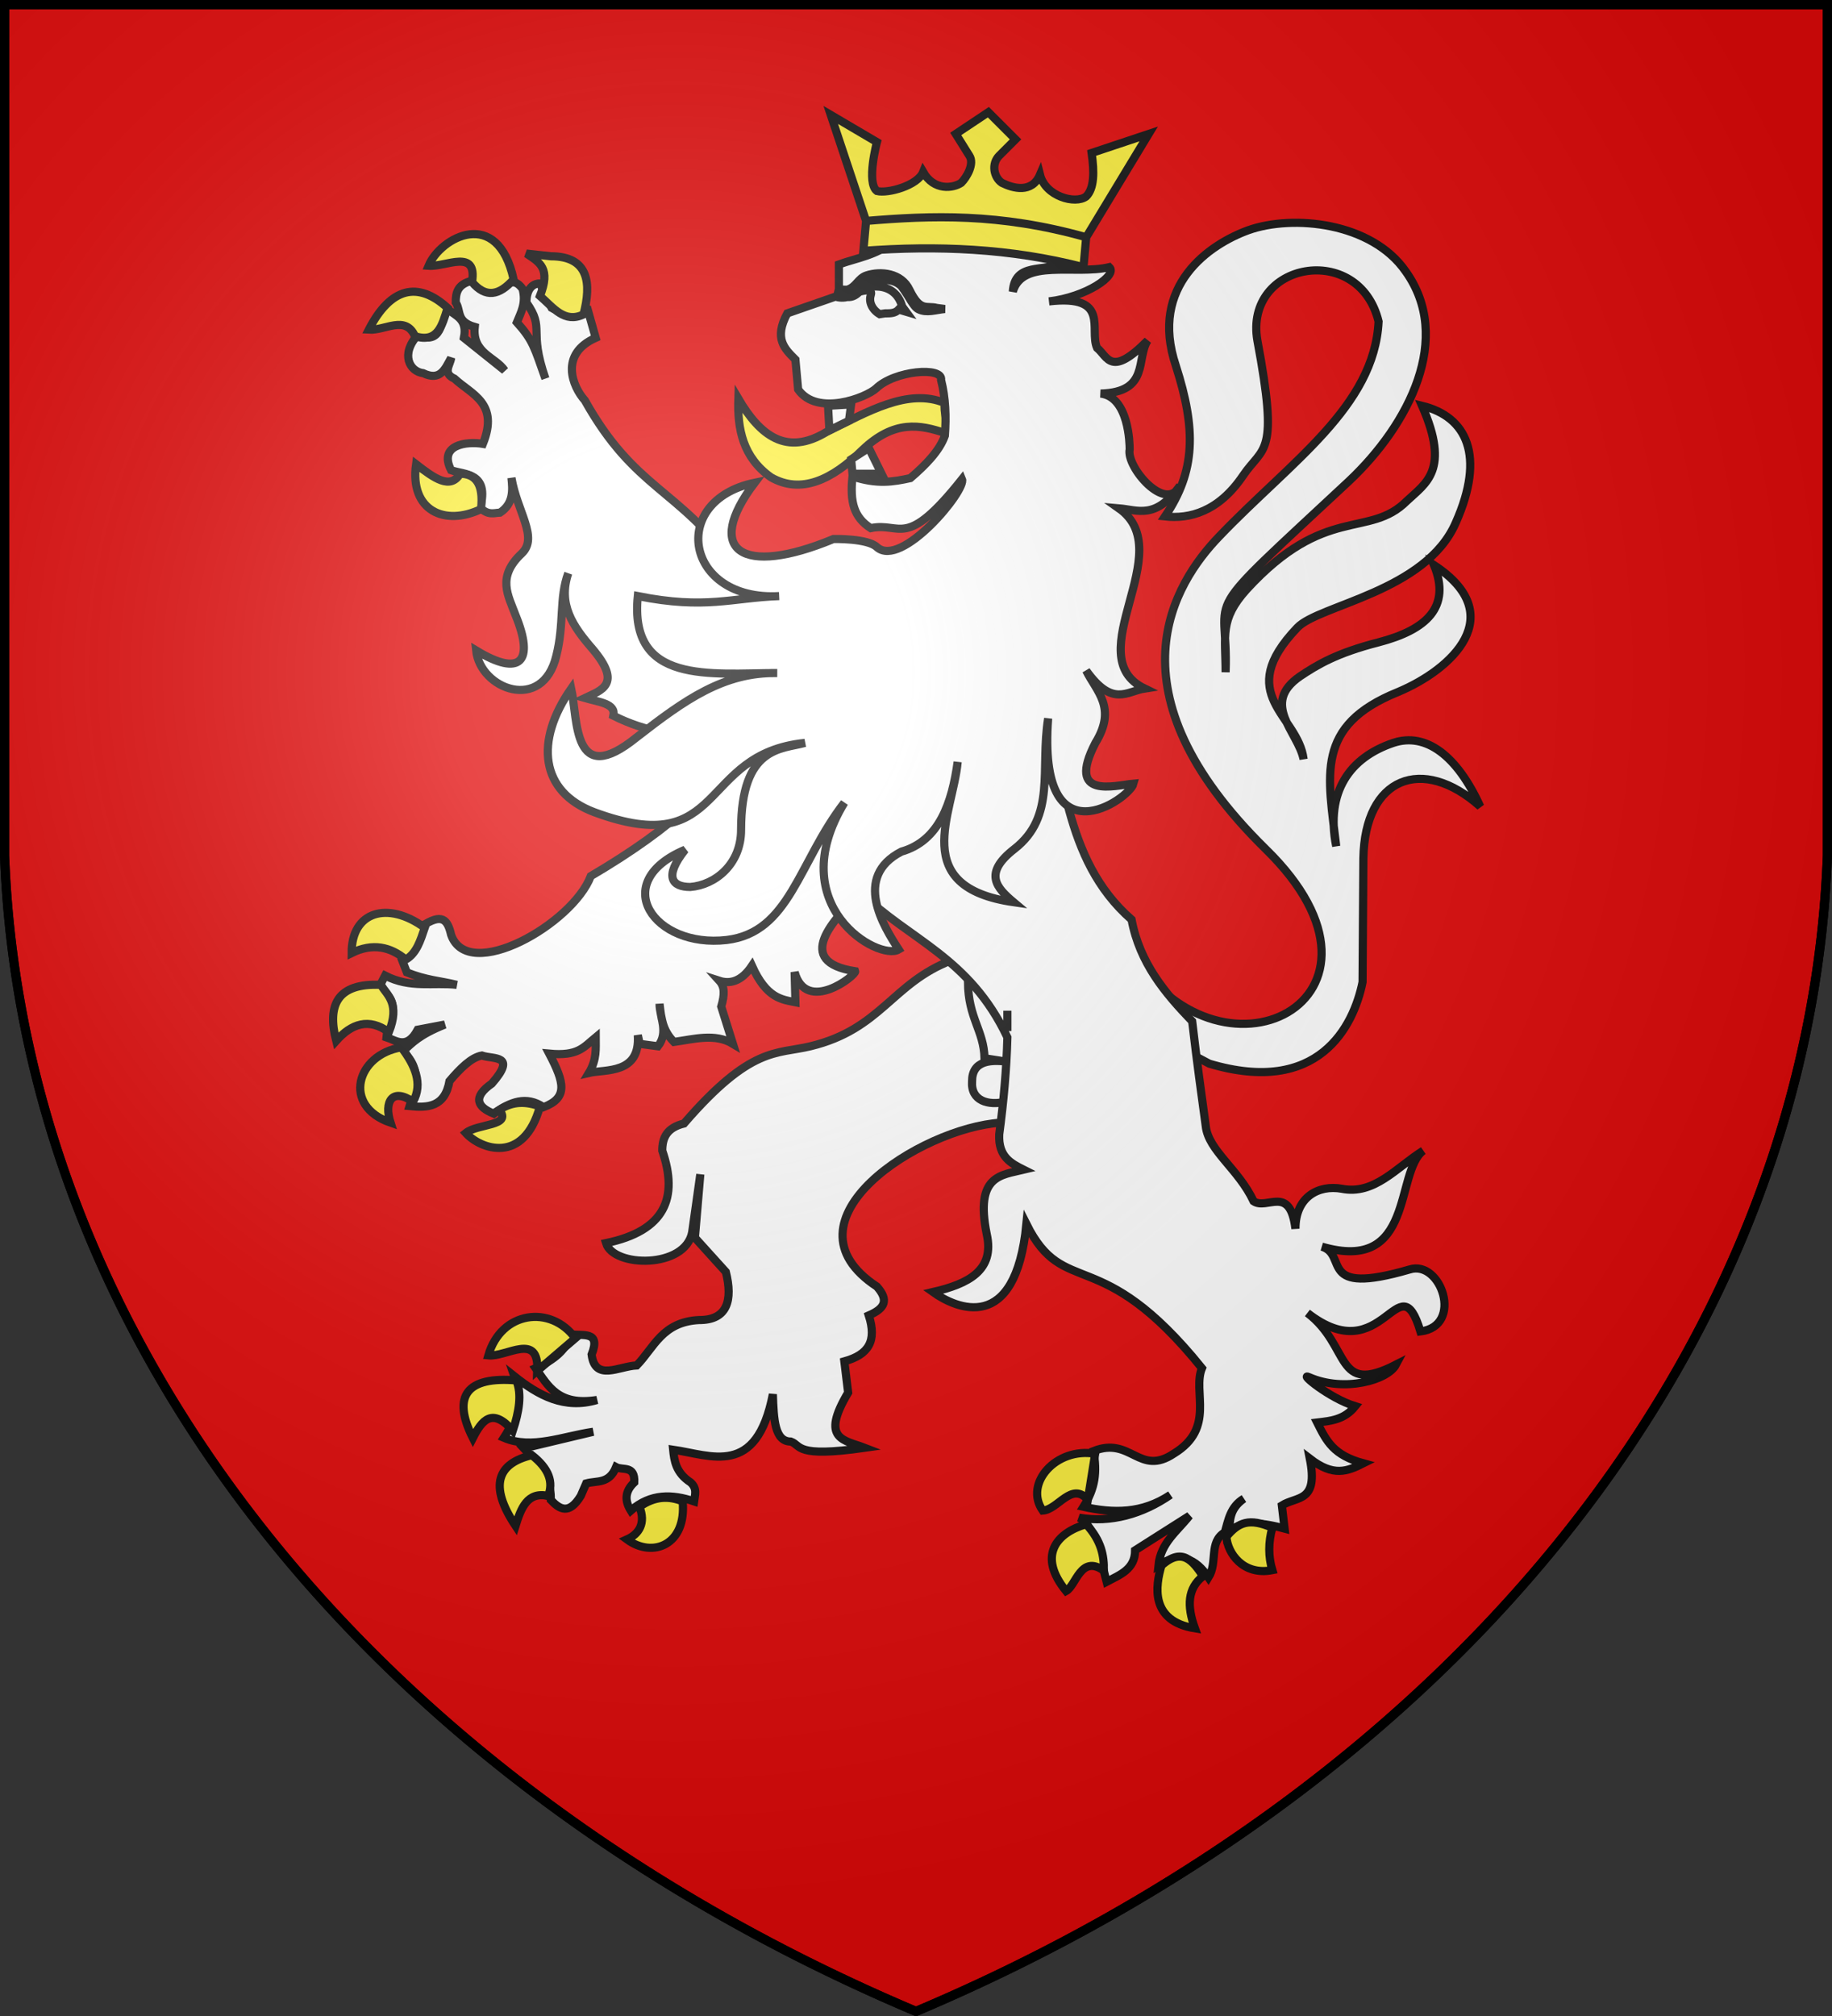
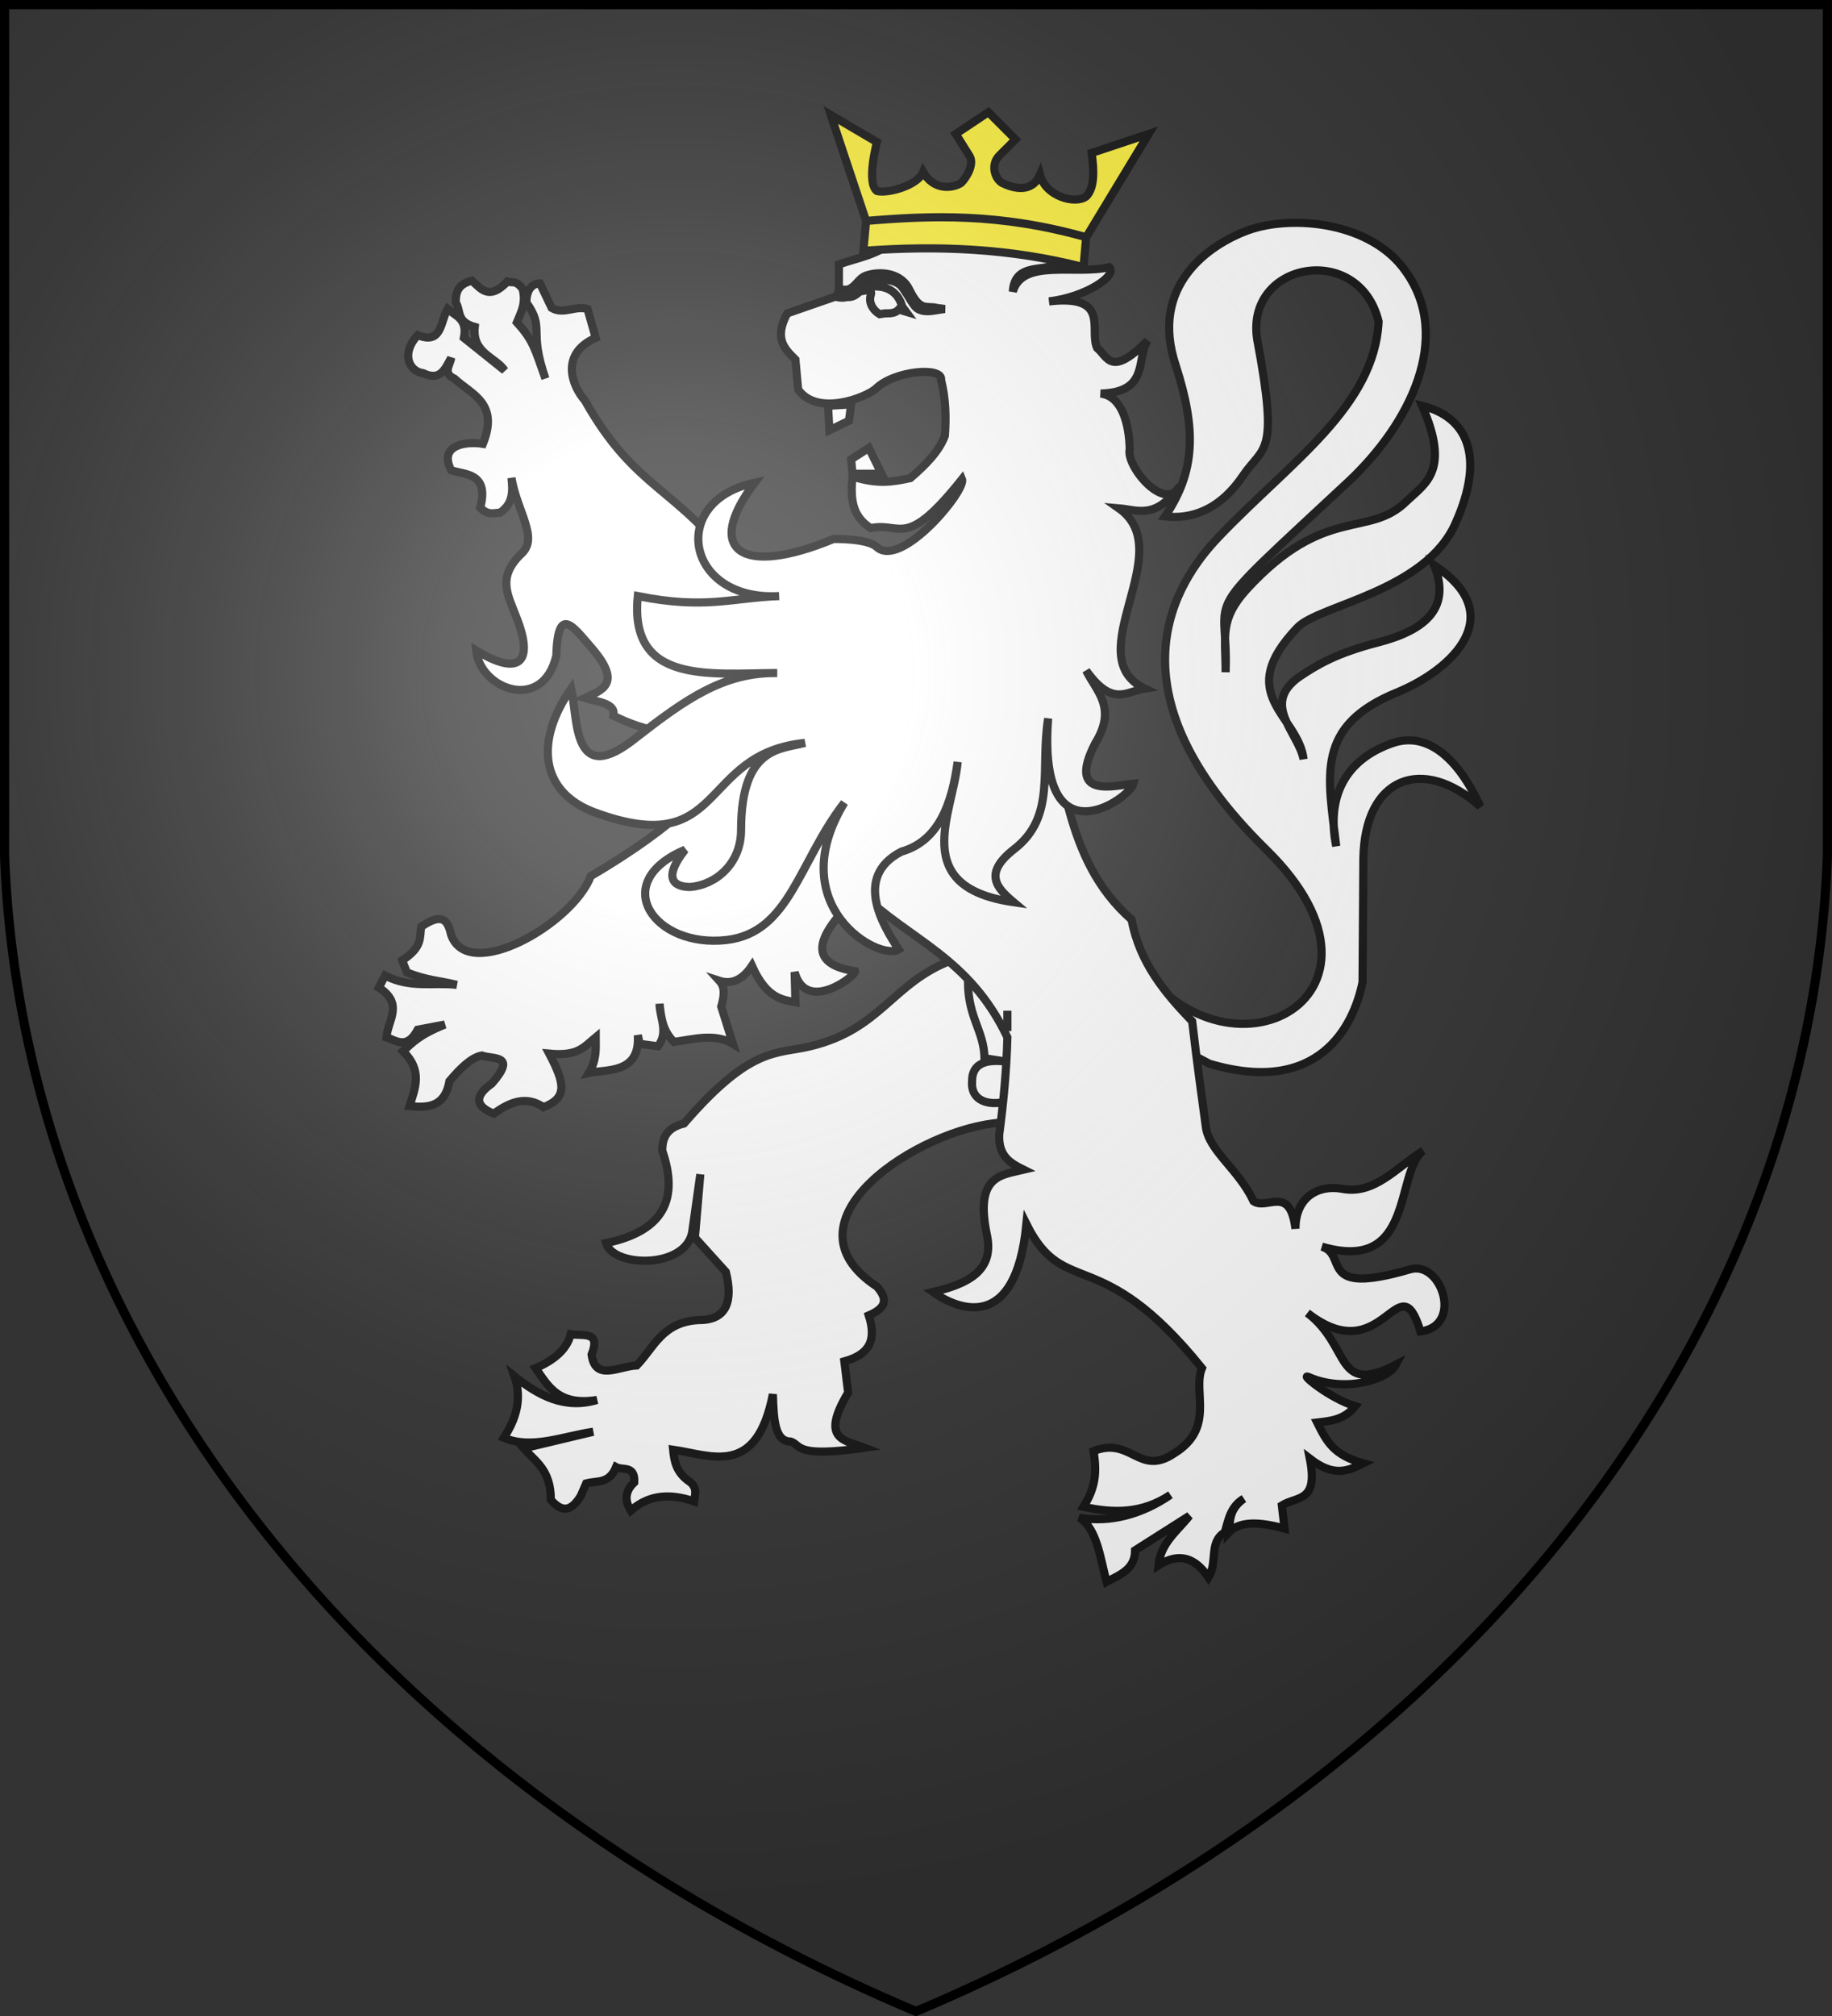
<svg xmlns="http://www.w3.org/2000/svg" version="1.1" width="600" height="660" stroke="#000" stroke-width="3">
  <rect width="100%" height="100%" fill="#333333" stroke="none" />
  <defs>
    <radialGradient id="G" cx="221" cy="226" r="300" gradientTransform="matrix(1.35,0,0,1.35,-77,-85)" gradientUnits="userSpaceOnUse">
      <stop stop-color="#fff" stop-opacity=".31" />
      <stop offset="0.19" stop-color="#fff" stop-opacity=".25" />
      <stop offset="0.6" stop-color="#666" stop-opacity=".13" />
      <stop offset="1" stop-color="#000" stop-opacity=".13" />
    </radialGradient>
  </defs>
-   <path fill="#e20909" d="M1.5 1.5h597V280A570 445 0 0 1 300 658.5 570 445 0 0 1 1.5 280Z" />
  <g fill="#fff" stroke="#111" transform="matrix(.89,0,0,.89,30,30.5)">
    <path d="M 381.3 314 C 414 371 488.7 333.3 432 278 C 373 220 398.3 180.3 415 163 C 441.3 135.5 472 115.4 473.6 84 C 466.4 54.4 424 62 429 91 C 437 133.7 431.3 129.5 423.7 140.7 C 414.7 154 404 156.7 395 155.7 C 406.3 139 406.5 123.7 399 100.3 C 389 70.6 411.6 55.5 425.7 50.4 C 442 44.6 471 47.4 483.6 65.6 C 501 90 485 121.7 462.7 142.7 C 405.5 196 418.5 181.5 417.3 213 C 417.3 199.6 415 193.7 425 182.6 C 454 151 470 164 484 150 C 491 143.4 500 138.7 489.6 115 C 506 119 513 133.3 502 158 C 491 183.4 451.5 188.3 443.7 196.6 C 420 221.4 444 228.6 446 245 C 444 235 430 224.6 444.7 214.5 C 451 210.3 458 206 473.6 202 C 491.3 197.4 500.3 189 494 173.6 C 522 192 500.6 212 480.7 220.3 C 450 232.7 455 251 458 277 C 454 257 463 244.4 479 239 C 491 235 502.5 243.7 511 262.4 C 489.7 243.4 468.5 251.7 468 281.4 L 467.7 327 C 464.4 343.3 451.5 369 411.3 357 L 366 333 L 381.3 314 Z M 316.4 319 C 294.5 327.4 290.6 344.3 264.5 350.6 C 252 353.6 242.7 350.4 218 379 C 211.6 380.6 210 384.3 210 389 C 216 406.4 211 418.5 189.3 423 C 192 432 218.5 432.5 221 419 C 221.3 417 224 397.7 224 397.7 L 222 421 L 233.4 433.6 C 236 444 234 451.4 223.5 451.3 C 210 452 207 461.4 200.6 468 C 194 468.3 185.3 474 184 464 C 187.6 455 180.5 457.3 176.3 456.5 C 175 462 170.3 466 163.4 469 C 168 475.5 171.7 483 186 480.7 C 174 484.3 164.4 479 155.6 472 C 158.6 480.5 156 488 151.7 494.6 C 162 499 173.5 494 184.6 492.4 L 159 498.5 C 163.4 503.4 169 506.4 169 517.5 C 172.3 521 175.7 523 180 516 L 182 511.4 C 186 510.3 190.4 511.7 193 505.4 C 195.4 506.7 200 504.6 199.7 511 C 196 514.5 196.3 518 198.4 521.4 C 205.7 515 213.7 515.3 221.7 518 C 222 515.7 223 513.3 220.4 511 C 215 507.5 214.4 503 214 499 C 228 501 244.7 509.3 250.7 478.6 C 251 488 251.4 496 257.3 496 C 261.3 497.4 258.6 502 284.5 498.3 C 277 495.4 268 495.4 278.4 478 L 277 466.5 C 286 464 289 459 286 449.6 C 292 447 293.4 444 289 439 C 252 414.7 305 380.6 334.6 378.7 L 356 365 L 342.4 317.7 L 316.4 319 Z M 322.5 327 C 322.6 340.3 328.3 344.6 328.6 355 L 339.5 356.7 C 330.5 355 324 356 324 363.5 C 323.5 370.7 330 372.5 336.3 371 C 344 342.4 327.4 325.5 322.5 327 Z M 424 420 C 430 422.6 439 421 439.3 432 C 433.7 441 438 442 437.7 447" />
-     <path d="M 140 69 C 134.5 70.3 134 73.6 134 77 C 136 80 134 84 141 86 C 140 95.7 148.6 97 152 102 L 137 90 C 138.4 83 134 82 131 79.4 C 128.3 84 129 92.7 120 89 C 113.6 96 117 102.4 122 103 C 128.3 106 130 101.6 132.3 97.4 C 132 100 129 103 133.5 105 C 140 111 150 114 144 129 C 138 128 127.5 129.3 132.3 138.7 C 137 140.4 146.5 139.4 143 152.5 C 146 155.4 148 154.4 150.3 154.3 C 155.3 151 155 146 154.5 141.5 C 156.6 154 164.5 163.4 158.3 169.3 C 149 178 153.3 184.7 156 192 C 163 209 158 215 141.5 205 C 143 219.3 166 228 171 207 C 174 195.3 172 185.6 175.4 176.6 C 171.6 188 177 196 184.3 204.4 C 195.4 217.5 187.6 219.6 181.5 222.5 C 186.7 224 193 224.5 192 229 C 198 232 204 234 210 235 L 220 262 C 211 270.4 199 279 183.7 288 C 177 305.6 138.6 327.5 132.3 309.6 C 131 304 129 301.4 121.3 306.6 C 120.6 310.5 122 314 114.3 319 L 116 323.4 C 123 326.3 128.4 326.5 134.4 328 C 125.6 327 117.4 329.4 108 324.6 L 105.7 329 C 115 335 109 341 108.5 347.3 C 112 348.4 116 352 120 344.5 L 130 342.6 C 120.3 346.5 118 349.4 114.6 352.4 C 122 359.7 119 366 117 372.6 C 123.7 373.3 130 373 131.7 363.4 C 135.7 358.7 139.7 354.7 143.6 354 C 148 355.5 156.6 353.6 147.3 364.3 C 140 369.4 142 373 148 375.4 C 154 371 160 368.7 166.3 373 C 175.4 369.5 174 364 168.4 353.3 C 179 354.3 181 351 185.5 347.3 C 185.5 351.4 186 355.4 183 360.4 C 189 359 202 361 201 346.5 L 201.7 349.7 L 208.4 350.6 C 212.5 345.4 209 340 209 335 C 209.6 340 210 344.7 214.3 349 C 221.6 348 229.4 345.7 236 349.7 L 231.7 336 C 233 331.5 233 328.7 231 326.5 C 234.7 327.7 239 327 243 321 C 248.4 333 254 333.4 259 334.4 L 258.7 323.3 C 263 339 281.5 324.4 281 323 C 258 319.5 273 304 283 294 C 301 311.6 323 317.7 337 347.3 C 336.7 359 335.6 371 334 383 C 333.6 391.3 338.4 393.7 343 396 C 334.7 398 325 398 329.4 419.7 C 332.4 433 322.7 438 309.6 441 C 318 447 340 457 344 416 C 358 444 371 422.4 408.6 469 C 405 477.7 413.7 491 398.3 500.4 C 385.5 509 382.5 494 368.7 499.5 C 370 507.4 369.4 513 365 520 C 376 522.4 386.5 522.6 397 515.6 C 386.7 522.7 375 526 363.4 524 C 370 527.7 371.3 539.6 373.5 547.6 C 378.4 545 384 543 384 536 L 404 523.3 C 399.5 529 393.4 533.3 392.6 541.5 C 400.5 536.5 406.3 539 411 546 C 414.5 540.4 411 533 417 529.4 C 418.3 525 419 520 424 517 C 418.4 521 419 525.3 418.5 529.4 C 423 524.6 431.6 526 439 528 L 438 519.5 C 443.6 516 451.5 518.5 448.3 502.3 C 457 509 462 507 468 504 C 457 501 454.5 496 451 489 C 456 488.4 461 488 465 483 C 455.3 480 444 470.5 448 472.3 C 461 478 477 473.4 480 467.7 C 457.3 479.3 463.6 461 447.4 448.7 C 475.5 470.6 481 429 489 455.5 C 505 453.5 496.6 429 485 432.7 C 450.7 442.7 462.6 427.3 452.7 424.3 C 487 434.3 479.5 397 490 389 C 480 395.3 472 405.4 460 403 C 451.5 401.5 443 406 443 417.7 C 441 401.3 432.5 411 427.6 407.6 C 422 395.7 411 389 410 380 C 408.5 369 406.7 356 405 341.4 C 395 331 385.7 320 382.7 304 C 357 281.5 358.7 248 348.4 219.6 L 236.4 173.7 C 215.6 145 200 146 181.5 113 C 177 108 172 96 185.5 90 L 182.5 79.4 C 178 78 173.7 81.6 169.3 79 L 165 70 C 162 70 160 72.4 160 77 C 167 87 160.6 86.5 167 105 C 163 93.7 162.5 91 156.5 84.3 C 158 80.6 160 77.3 158.6 72 C 156 68.5 154.7 70 153 69.3 C 146.3 76.4 143.3 72 140 69 Z M 337 337.5 C 337 340 337 342.4 337 345 L 337 337.5 Z" />
-     <path fill="#fcef3c" d="M 165 74.6 C 169 64.5 165 62.3 160 59 L 169 60 C 183 60 184 70 181 81.4 C 174 84.7 170 79 165 74.6 Z M 124 63.5 C 130.4 64 142 57 140 69.5 C 145 75.4 150 74.5 155.3 68.5 C 149.4 41.5 128.4 53 124 63.5 Z M 119 89.4 C 115.5 81.5 108 87.4 102 87 C 110 71.5 120 69 131 79 C 129 85.4 127.4 92 119 89.4 Z M 143.3 153 C 130 159.4 117 153.6 119.4 136.5 C 126 141.6 132 146 135.6 140 C 141 140 144.4 143.4 143.3 153 Z M 115.6 318.7 C 110 314 103.4 312.5 95.7 316.3 C 95.6 301 109 297 122.6 307 C 121 311.7 119.6 316.4 115.6 318.7 Z M 90 348.6 C 86.6 335.3 90.5 327.3 106.4 328 C 109 332 113.5 335 109.4 345.4 C 102 340 95.6 342.3 90 348.6 Z M 114 351 C 119 357.6 122 364.3 118.3 371 C 110.6 365.7 107.5 371 110 378.7 C 92 372.5 97.6 353.6 114 351 Z M 150 374 C 155.3 370.6 160 371 165 372.7 C 159 394.4 143 388.4 137.7 382.5 C 142 379 155 380 150 374 Z M 178 458 C 169 445.6 150.7 448 146 464.3 C 152.7 465 164.7 455.5 164 470 L 178 458 Z M 155 492 C 147.5 483.4 143.7 488 140.3 494.7 C 132.4 479 138.3 472 156.3 473.5 C 158.4 478.6 157.3 485 155 492 Z M 162 501 C 149.5 504 146 512 156 527 C 158 520.6 160.3 514.3 168 516 C 170 511 168.4 506 162 501 Z M 201.6 520 C 204 526 201.5 530 197 532 C 206.5 539 219 534 217.5 518 C 212.5 516 207.3 516 201.6 520 Z M 369.3 500.5 L 366.6 517.4 C 360.6 510.6 355.7 521 350 521.4 C 343 511.4 355 498 369.3 500.5 Z M 372.5 543.5 C 372.6 538 371.6 532.5 366 526.4 C 355 529.6 348 538 358.6 551 C 362.3 549 364 537.4 372.5 543.5 Z M 393.7 541.6 C 401.4 534.7 405.3 540 409 545.5 C 403.3 550 403 556.4 406 564.7 C 389.4 562 391.5 549 393.7 541.6 Z M 434.5 527.7 C 433 533 433 538.4 434.5 543.3 C 423.7 545.4 418 537 417.6 531 C 422 525.7 426 524 434.5 527.7 Z M 238 112.4 C 237.6 123.6 239.7 134 250 141.3 C 261 147.6 272.4 142.3 283.6 131.3 C 295.4 120 305 122 314 125 C 315.3 120 313.4 117.7 314 114 C 300.4 108.3 285.4 117.3 270.5 124.6 C 255.7 133.6 246 126 238 112.4 Z" />
+     <path d="M 140 69 C 134.5 70.3 134 73.6 134 77 C 136 80 134 84 141 86 C 140 95.7 148.6 97 152 102 L 137 90 C 138.4 83 134 82 131 79.4 C 128.3 84 129 92.7 120 89 C 113.6 96 117 102.4 122 103 C 128.3 106 130 101.6 132.3 97.4 C 132 100 129 103 133.5 105 C 140 111 150 114 144 129 C 138 128 127.5 129.3 132.3 138.7 C 137 140.4 146.5 139.4 143 152.5 C 146 155.4 148 154.4 150.3 154.3 C 155.3 151 155 146 154.5 141.5 C 156.6 154 164.5 163.4 158.3 169.3 C 149 178 153.3 184.7 156 192 C 163 209 158 215 141.5 205 C 143 219.3 166 228 171 207 C 171.6 188 177 196 184.3 204.4 C 195.4 217.5 187.6 219.6 181.5 222.5 C 186.7 224 193 224.5 192 229 C 198 232 204 234 210 235 L 220 262 C 211 270.4 199 279 183.7 288 C 177 305.6 138.6 327.5 132.3 309.6 C 131 304 129 301.4 121.3 306.6 C 120.6 310.5 122 314 114.3 319 L 116 323.4 C 123 326.3 128.4 326.5 134.4 328 C 125.6 327 117.4 329.4 108 324.6 L 105.7 329 C 115 335 109 341 108.5 347.3 C 112 348.4 116 352 120 344.5 L 130 342.6 C 120.3 346.5 118 349.4 114.6 352.4 C 122 359.7 119 366 117 372.6 C 123.7 373.3 130 373 131.7 363.4 C 135.7 358.7 139.7 354.7 143.6 354 C 148 355.5 156.6 353.6 147.3 364.3 C 140 369.4 142 373 148 375.4 C 154 371 160 368.7 166.3 373 C 175.4 369.5 174 364 168.4 353.3 C 179 354.3 181 351 185.5 347.3 C 185.5 351.4 186 355.4 183 360.4 C 189 359 202 361 201 346.5 L 201.7 349.7 L 208.4 350.6 C 212.5 345.4 209 340 209 335 C 209.6 340 210 344.7 214.3 349 C 221.6 348 229.4 345.7 236 349.7 L 231.7 336 C 233 331.5 233 328.7 231 326.5 C 234.7 327.7 239 327 243 321 C 248.4 333 254 333.4 259 334.4 L 258.7 323.3 C 263 339 281.5 324.4 281 323 C 258 319.5 273 304 283 294 C 301 311.6 323 317.7 337 347.3 C 336.7 359 335.6 371 334 383 C 333.6 391.3 338.4 393.7 343 396 C 334.7 398 325 398 329.4 419.7 C 332.4 433 322.7 438 309.6 441 C 318 447 340 457 344 416 C 358 444 371 422.4 408.6 469 C 405 477.7 413.7 491 398.3 500.4 C 385.5 509 382.5 494 368.7 499.5 C 370 507.4 369.4 513 365 520 C 376 522.4 386.5 522.6 397 515.6 C 386.7 522.7 375 526 363.4 524 C 370 527.7 371.3 539.6 373.5 547.6 C 378.4 545 384 543 384 536 L 404 523.3 C 399.5 529 393.4 533.3 392.6 541.5 C 400.5 536.5 406.3 539 411 546 C 414.5 540.4 411 533 417 529.4 C 418.3 525 419 520 424 517 C 418.4 521 419 525.3 418.5 529.4 C 423 524.6 431.6 526 439 528 L 438 519.5 C 443.6 516 451.5 518.5 448.3 502.3 C 457 509 462 507 468 504 C 457 501 454.5 496 451 489 C 456 488.4 461 488 465 483 C 455.3 480 444 470.5 448 472.3 C 461 478 477 473.4 480 467.7 C 457.3 479.3 463.6 461 447.4 448.7 C 475.5 470.6 481 429 489 455.5 C 505 453.5 496.6 429 485 432.7 C 450.7 442.7 462.6 427.3 452.7 424.3 C 487 434.3 479.5 397 490 389 C 480 395.3 472 405.4 460 403 C 451.5 401.5 443 406 443 417.7 C 441 401.3 432.5 411 427.6 407.6 C 422 395.7 411 389 410 380 C 408.5 369 406.7 356 405 341.4 C 395 331 385.7 320 382.7 304 C 357 281.5 358.7 248 348.4 219.6 L 236.4 173.7 C 215.6 145 200 146 181.5 113 C 177 108 172 96 185.5 90 L 182.5 79.4 C 178 78 173.7 81.6 169.3 79 L 165 70 C 162 70 160 72.4 160 77 C 167 87 160.6 86.5 167 105 C 163 93.7 162.5 91 156.5 84.3 C 158 80.6 160 77.3 158.6 72 C 156 68.5 154.7 70 153 69.3 C 146.3 76.4 143.3 72 140 69 Z M 337 337.5 C 337 340 337 342.4 337 345 L 337 337.5 Z" />
    <path d="M 290.7 140 L 286 130.5 L 279.5 134.7 L 280 140 L 290.7 140 Z M 271 115 L 279.5 114.5 L 278.7 120.5 L 271.5 124 L 271 115 Z M 312.6 105.5 C 313.4 100.5 295.5 102 288.7 108.6 C 285 112 267 119 260 109 L 259 98 C 255 94 251 90.3 256 81 L 275 74.4 L 275 63 C 281.6 60.6 289.4 59.6 295.5 54 C 300.5 50 307.4 48 316.7 49 C 329.3 51.7 350.3 48.3 356.5 62.5 C 350.6 66 339.7 62 339 73 C 342.6 60.7 362 67 374.5 64 C 377.7 67 366 75 352.3 76.6 C 375 74 367 87 370 93.7 C 374 97 375 104.7 388.6 91 C 384.3 97.7 389.4 110 371.3 110.5 C 381.7 111.7 382 129 382 131 C 380.6 137.5 395.4 154.7 400.5 144.4 C 391.5 157 385 153.3 378 152.7 C 400.6 168.6 362.7 207 387.5 219 C 381 220 375.7 226 366 212.4 C 369.7 220 377.4 226 369.4 239 C 358.5 260 376.6 254.6 383.4 254 C 382 259.5 348 283.6 352 230 C 349 248.7 355 266 339.6 278 C 328 287 333 292.3 339.3 297.6 C 300.5 292 317 265 318.7 246 C 316.6 261 312 275 298 279 C 280 288.3 291.5 306.5 297 315 C 289.7 319.4 254 299 277 261 C 260 283 257 308.7 233.7 311.5 C 207 314.6 190 290.3 218.4 278.3 C 210.5 288.3 213.6 292 220.3 292 C 229.4 291.3 239 283.7 239 271 C 239 240 254 241.4 262.5 239 C 223 243 233.7 282.5 185 264.5 C 165 257 163 238.3 176.5 219 C 179 230.7 177 256 200.5 237 C 218.5 223 232.6 213 252.3 213.3 C 227.6 213.4 197.7 217.6 201 185 C 226 190 235.6 185.6 253 185 C 218.6 187 212 150 244 143.3 C 225 168.4 239.3 178 273 164 C 273 164 285.6 163.7 289 167 C 298 175 322 146 320.3 142 C 299.3 168.4 298 157.6 286.7 160 C 280.5 156 279 150.4 280 141 C 289 144 295 143 301.3 141.6 C 307 136.7 312 131.6 314 126 C 314.5 119 314.3 112.3 312.6 105.5 Z M 278.4 74 C 285.5 70 295.6 69 298.3 78.5 L 299.7 80.4 L 297 79.6 C 295.7 81 294 81 292 81 L 290 81.3 C 287 79.5 286 76.6 286.7 74.4 C 288 70.5 280.5 74 278.4 74 L 278.4 74 Z M 285.3 67 C 282 68 281.4 71.4 278 72.3 C 276.3 72.4 275 72 275 72 L 274.3 75 C 274.3 75 276 75.5 278 75 C 282.3 75.3 283.3 71 286.4 69.5 C 290 68.4 295 68 298 71 C 301 75 302.3 78.5 304.3 79.5 C 307.3 81 310.7 79.7 314 79.4 L 311 79 C 307.3 78 305 80.6 301 72.4 C 298 66 290.3 65.4 285.3 67 Z" />
    <path fill="#fcef3c" d="M 366 53 L 389 15 L 368 22 C 369 29 369 35 366 38 C 362 41 351 38 349 30 C 346 37 339 35 335 33 C 332 31 331 26 334 23 L 340 17 L 330 7 L 318 15 L 323 23 C 325 26 322 31 320 33 C 317 35 310 36 306 29 C 304 34 293 37 289 36 C 285 33 289 18 289 18 L 272 8 L 285 47 M 285 47 L 284 58 C 311 56 338 57 365 64 L 366 53 C 334 44 309 45 285 47 Z" />
  </g>
  <path fill="url(#G)" d="M1.5 1.5h597V280A570 445 0 0 1 300 658.5 570 445 0 0 1 1.5 280Z" />
</svg>